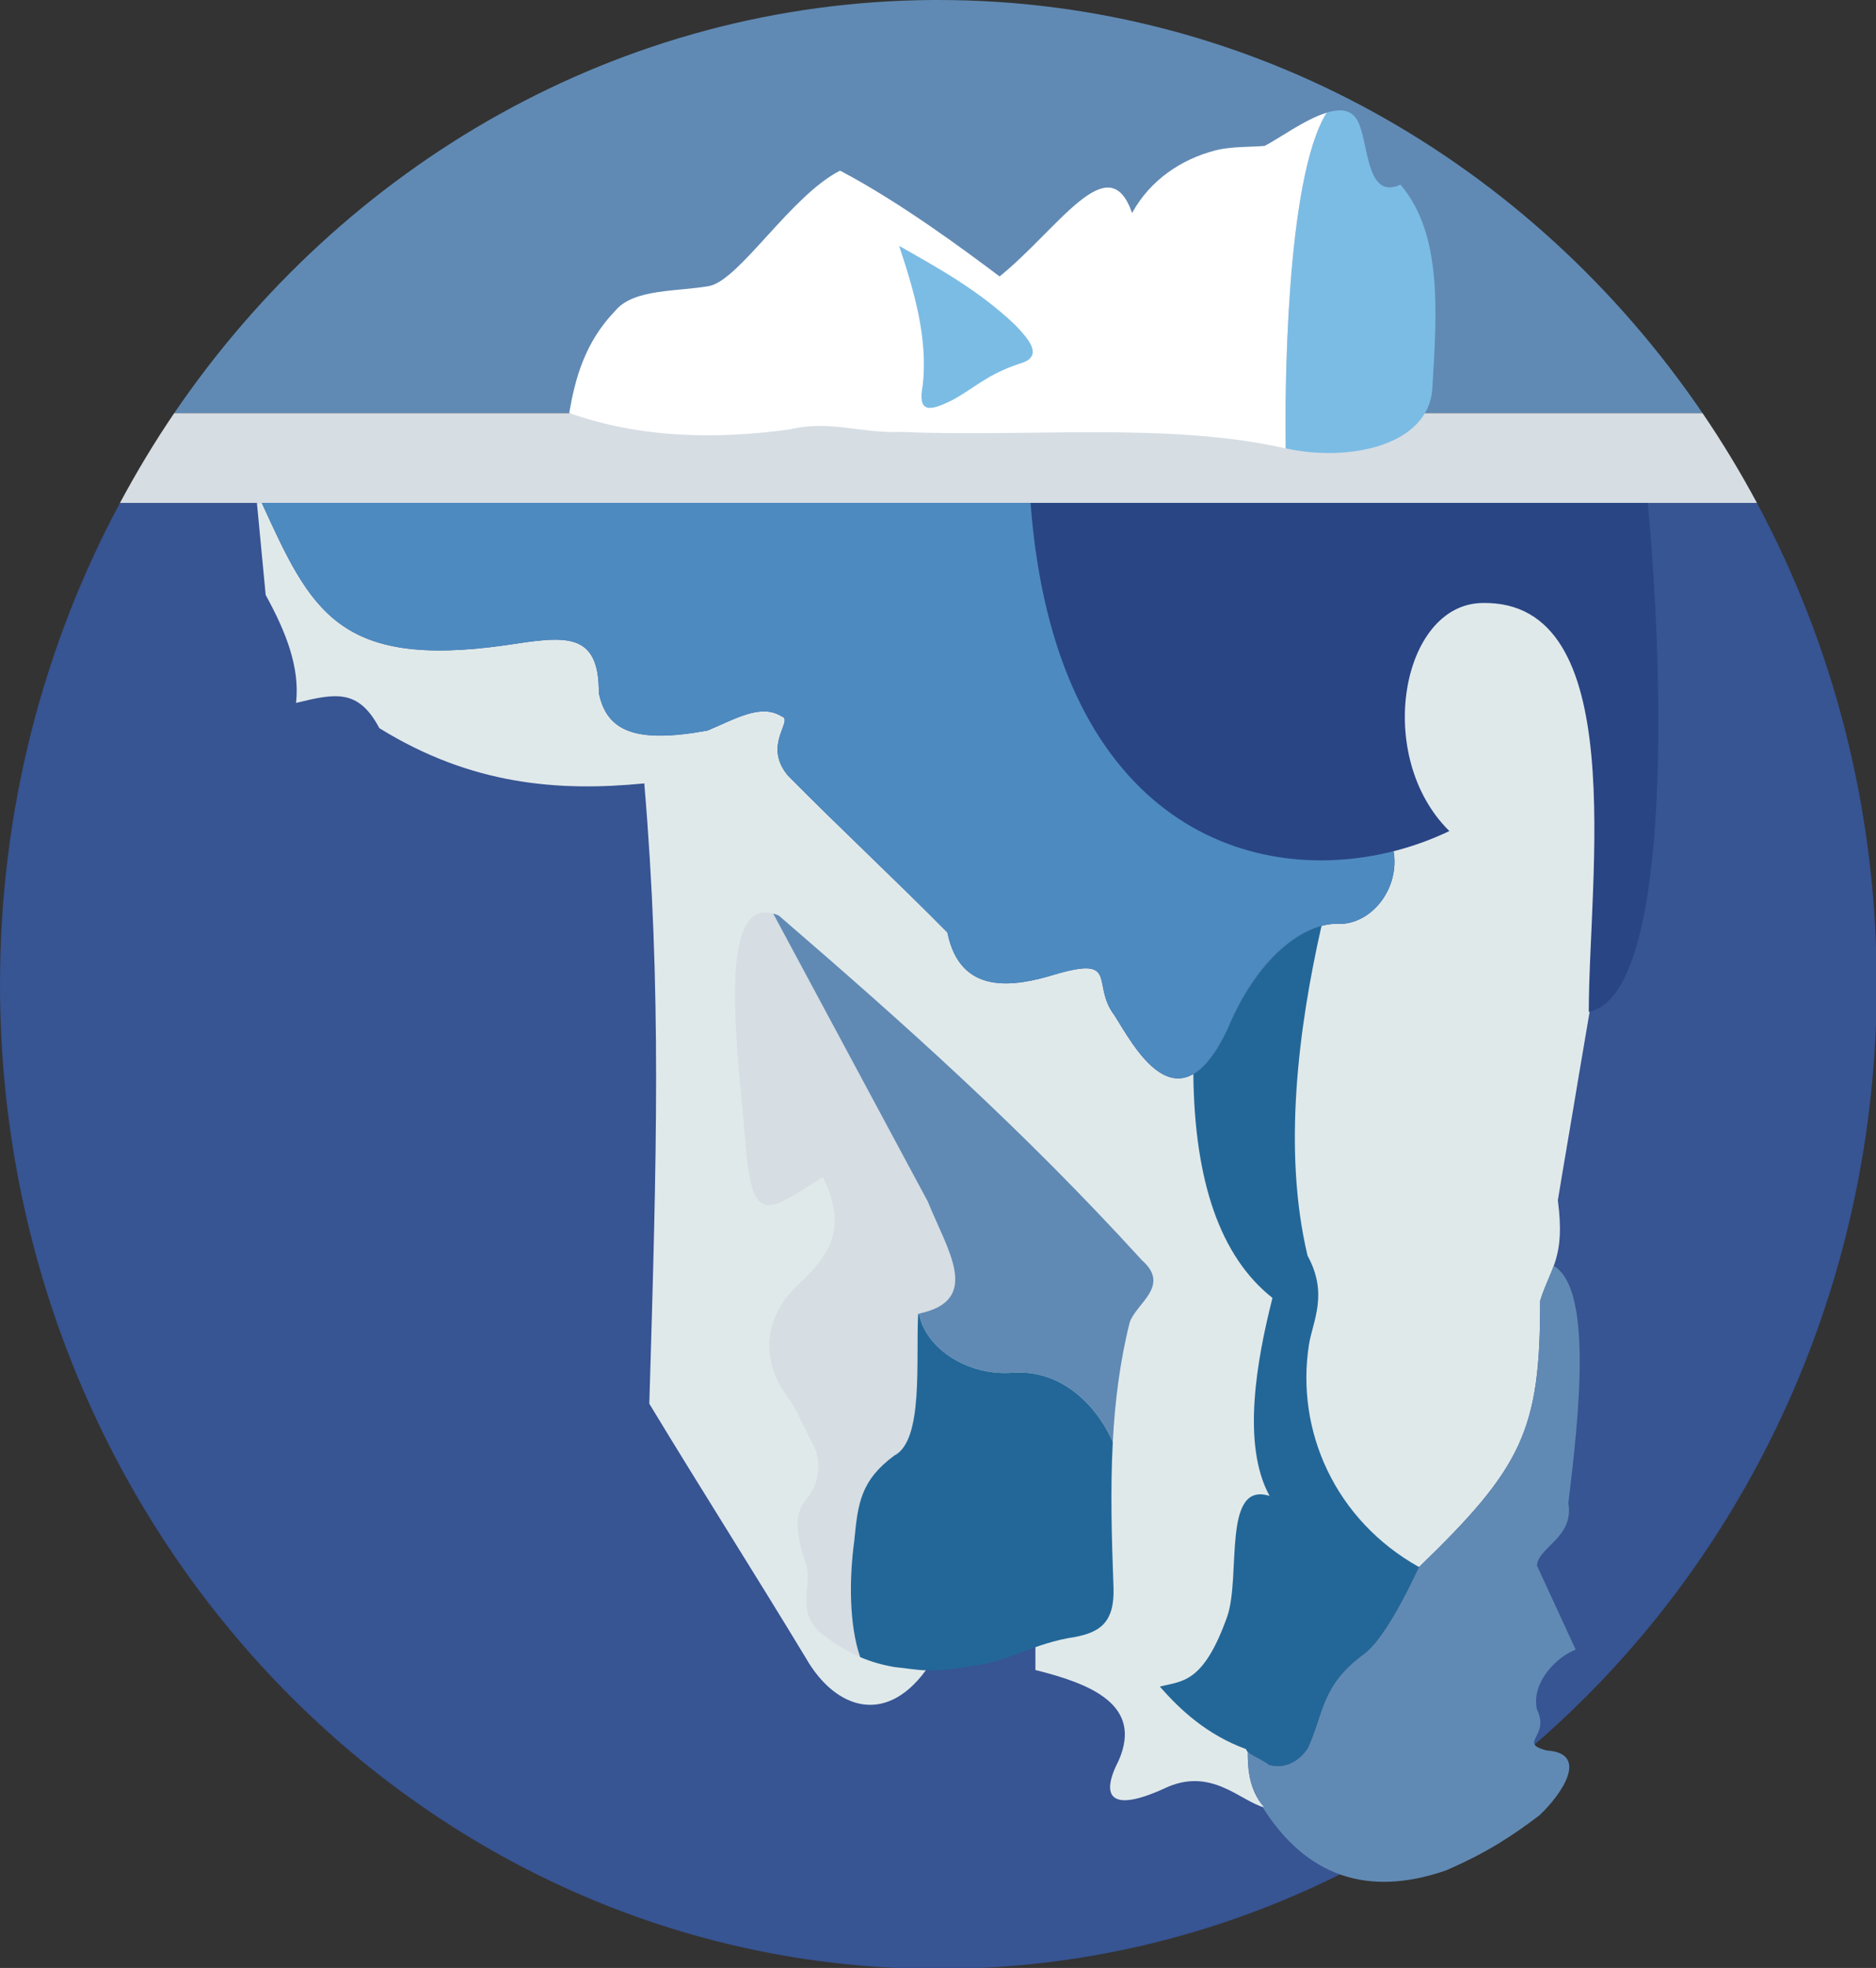
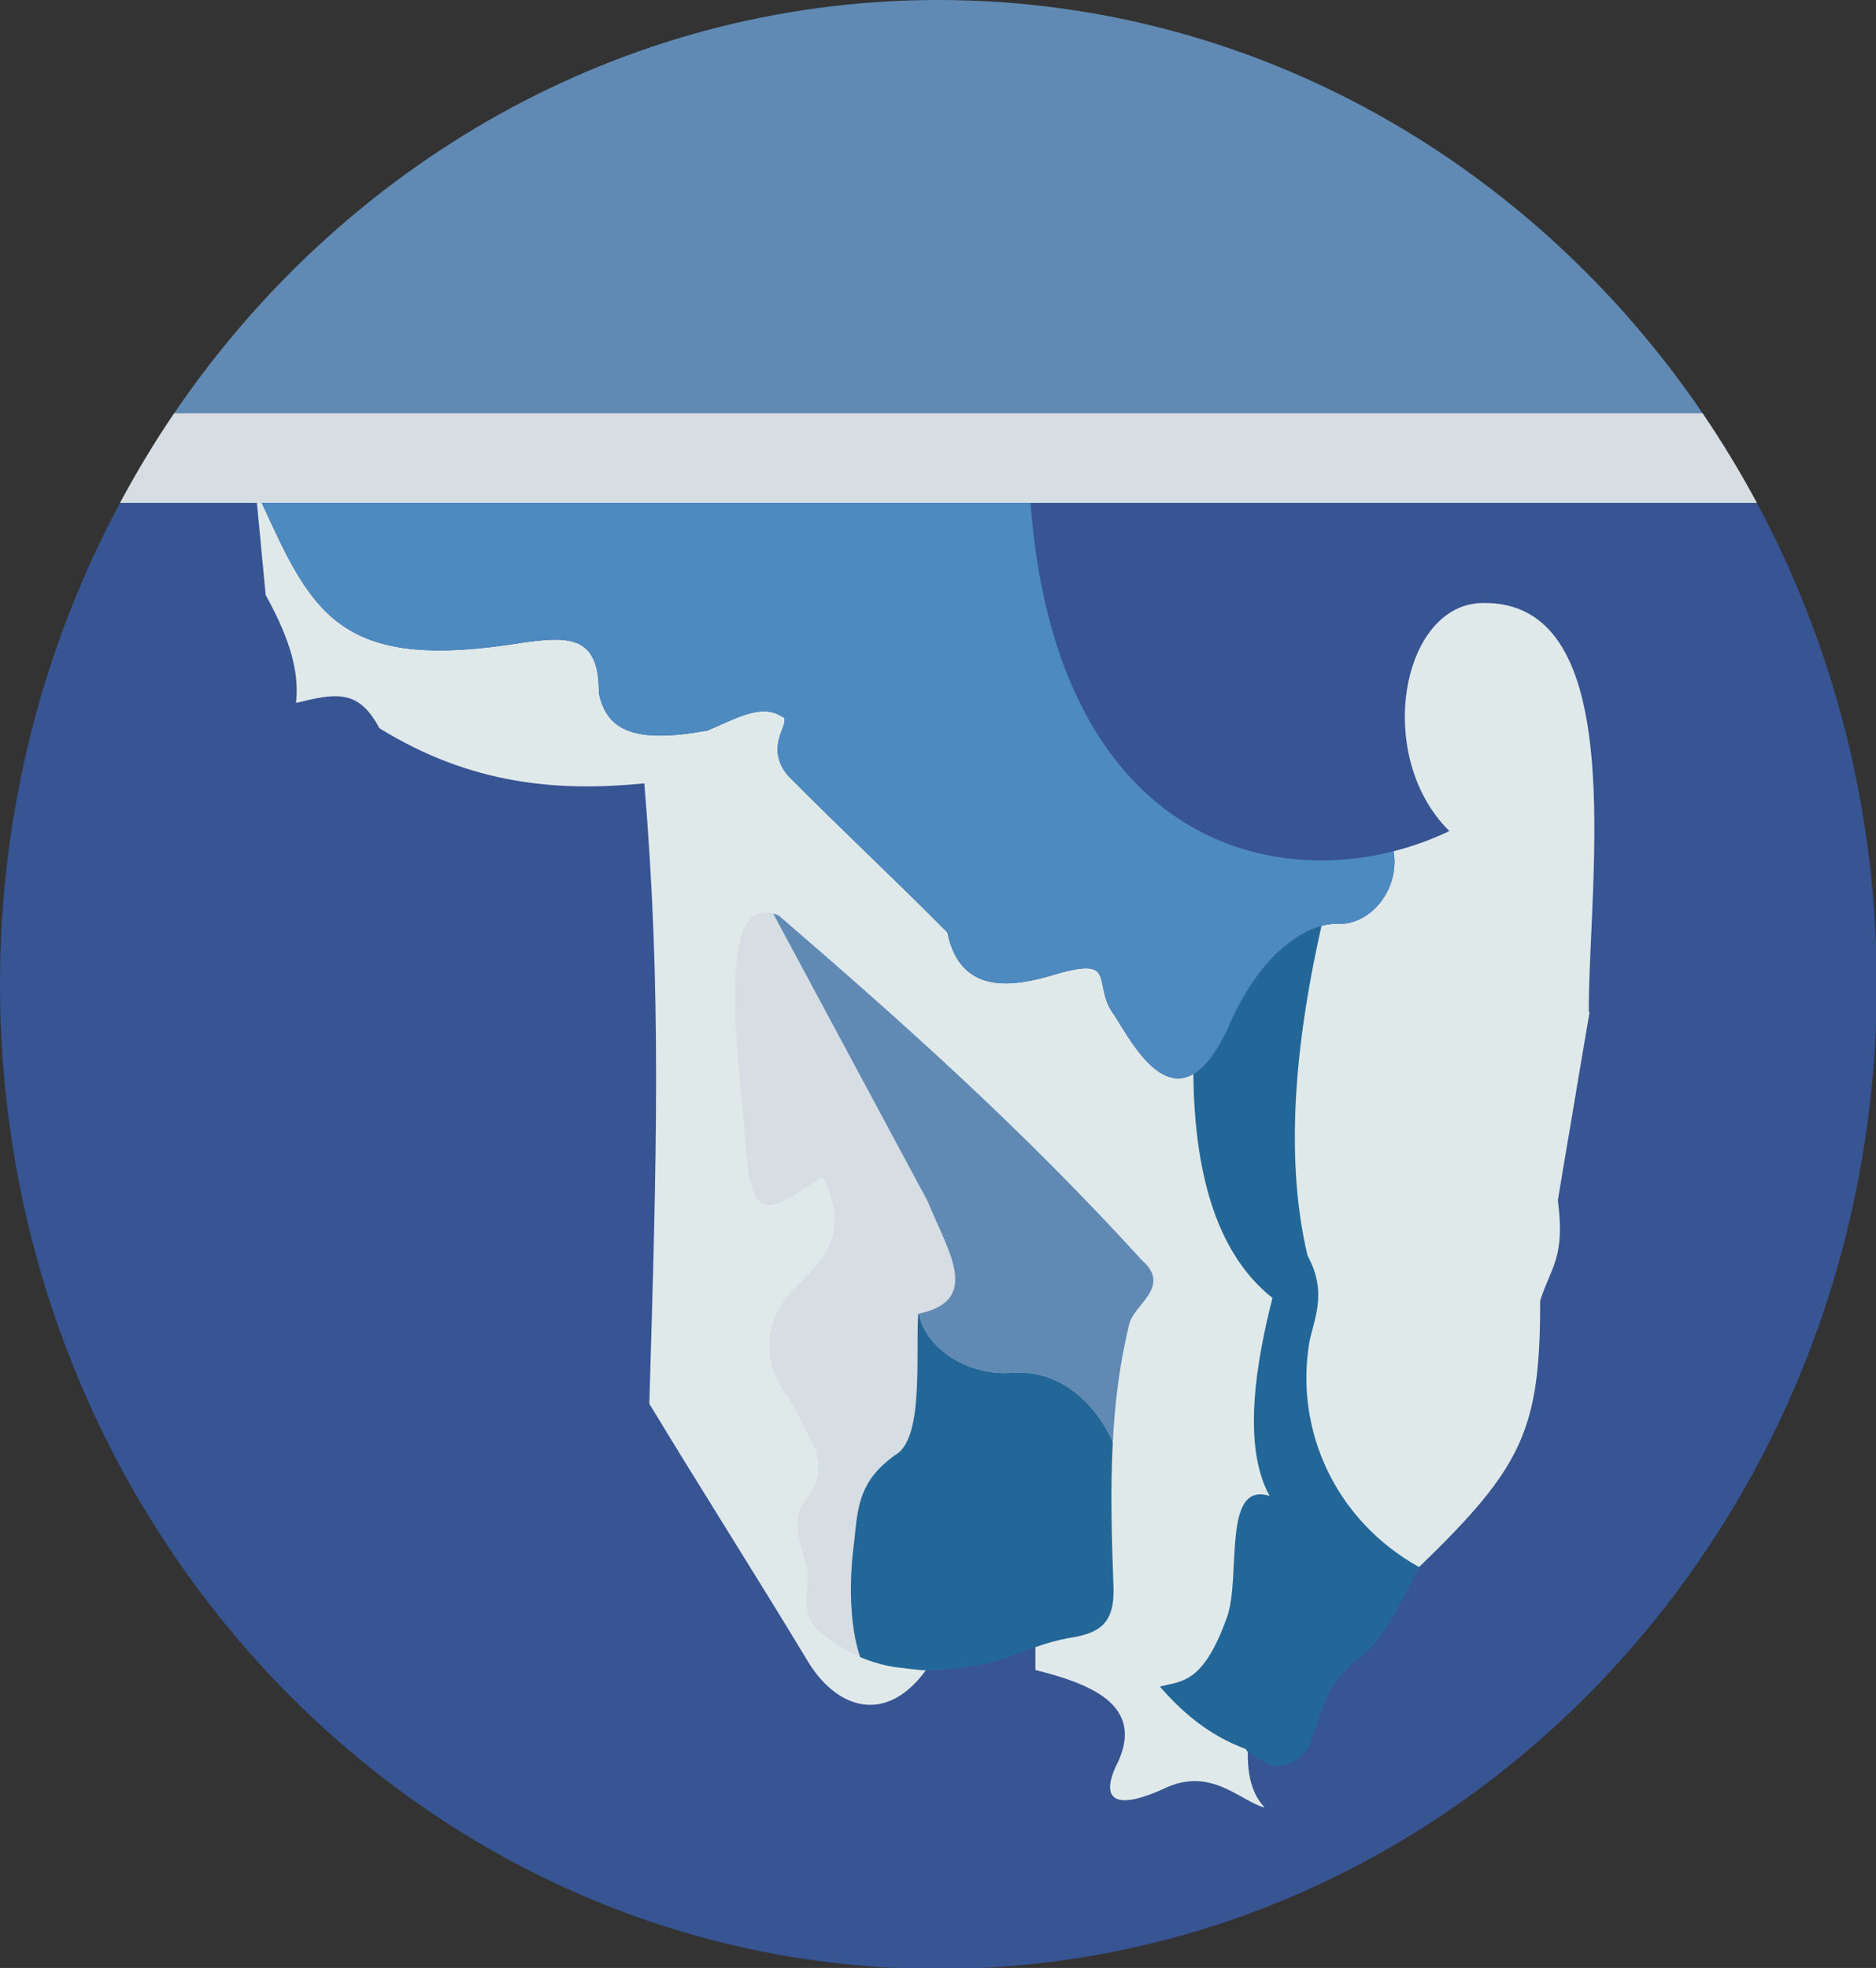
<svg xmlns="http://www.w3.org/2000/svg" xmlns:ns1="http://sodipodi.sourceforge.net/DTD/sodipodi-0.dtd" xmlns:ns2="http://www.inkscape.org/namespaces/inkscape" width="410" height="430" style="" version="1.1">
  <rect width="100%" height="100%" fill="#333333" stroke="none" />
  <style type="text/css" />
  <svg id="svg1325" ns1:version="0.32" ns2:version="0.43" ns1:docbase="D:\" ns1:docname="wikisource-nt.svg" version="1.1">
    <defs id="defs1328" />
    <ns1:namedview ns2:window-height="588" ns2:window-width="1019" ns2:pageshadow="2" ns2:pageopacity="0.0" borderopacity="1.0" bordercolor="#666666" pagecolor="#ffffff" id="base" ns2:zoom="0.97956512" ns2:cx="205.93747" ns2:cy="174.05683" ns2:window-x="-1" ns2:window-y="118" ns2:current-layer="svg1325" showguides="true" ns2:guide-bbox="true" />
    <g id="g2492" transform="matrix(1.006,0,0,1.001,-0.943,-0.218)">
      <path id="path1334" d="M 203.5,0.219 C 135.607,0.673 75.523,36.175 38.781,90.406 L 370.812,90.406 C 333.833,35.824 273.246,0.219 204.812,0.219 C 204.373,0.219 203.939,0.216 203.5,0.219 z " style="opacity:1;fill:#608ab4;fill-opacity:1;fill-rule:evenodd;stroke:none;stroke-width:0.565;stroke-linecap:butt;stroke-linejoin:round;stroke-miterlimit:4;stroke-dasharray:none;stroke-dashoffset:0;stroke-opacity:1" />
      <path id="path2488" d="M 27,110 C 10.418,141.083 0.938,176.917 0.938,215.094 C 0.938,333.714 92.283,430 204.812,430 C 317.342,430 408.656,333.714 408.656,215.094 C 408.656,176.917 399.207,141.083 382.625,110 L 27,110 z " style="opacity:1;fill:#375493;fill-opacity:1;fill-rule:evenodd;stroke:none;stroke-width:0.565;stroke-linecap:butt;stroke-linejoin:round;stroke-miterlimit:4;stroke-dasharray:none;stroke-dashoffset:0;stroke-opacity:1" />
      <path id="path2361" d="M 38.781,90.406 C 34.523,96.691 30.608,103.237 27,110 L 382.625,110 C 379.017,103.237 375.07,96.691 370.812,90.406 L 38.781,90.406 z " style="opacity:1;fill:#d6dde3;fill-opacity:1;fill-rule:evenodd;stroke:none;stroke-width:0.565;stroke-linecap:butt;stroke-linejoin:round;stroke-miterlimit:4;stroke-dasharray:none;stroke-dashoffset:0;stroke-opacity:1" />
-       <path id="path2219" d="M 291.875,24.312 C 291.029,24.327 290.12,24.517 289.156,24.812 C 280.075,39.382 280.103,87.653 280.219,98.094 C 280.238,98.098 280.262,98.089 280.281,98.094 C 293.726,101.091 311.526,97.649 312.125,84.719 C 313.153,67.678 314.179,51.15 305.188,40.531 C 296.967,44.299 298.527,29.05 295.188,25.625 C 294.354,24.668 293.194,24.29 291.875,24.312 z " style="fill:#7bbce5;fill-opacity:1;fill-rule:evenodd;stroke:none;stroke-width:1px;stroke-linecap:butt;stroke-linejoin:miter;stroke-opacity:1" />
-       <path id="path2230" d="M 289.156,24.812 C 284.368,26.283 278.539,30.649 275.656,32.062 C 273.15,32.332 268.499,32.137 265.031,33.031 C 257.576,34.955 250.791,39.53 246.875,46.719 C 241.817,31.956 230.964,50.11 218.094,60.562 C 210.965,55.168 196.604,44.405 183.438,37.469 C 172.848,42.864 161.749,61.084 155.156,62.625 C 148.306,63.91 138.65,63.15 134.625,68.031 C 127.946,74.968 125.878,82.925 124.594,90.375 C 140.265,95.941 156.704,96.11 172.375,93.969 C 181.281,91.828 187.618,94.843 196.781,94.5 C 224.591,95.698 254.712,92.289 280.219,98.094 C 280.103,87.653 280.075,39.382 289.156,24.812 z " style="fill:#ffffff;fill-opacity:1;fill-rule:evenodd;stroke:none;stroke-width:1px;stroke-linecap:butt;stroke-linejoin:miter;stroke-opacity:1" />
-       <path ns1:nodetypes="cccccc" id="path2221" d="M 196.272,53.898 C 199.617,64.003 202.517,74.107 201.41,84.212 C 200.211,90.463 202.866,90.035 207.832,87.552 C 212.713,84.897 215.282,81.986 222.476,79.588 C 228.042,78.047 224.103,73.936 221.448,71.11 C 213.51,63.559 204.876,58.786 196.272,53.898 z " style="fill:#7bbce5;fill-opacity:1;fill-rule:evenodd;stroke:none;stroke-width:1px;stroke-linecap:butt;stroke-linejoin:miter;stroke-opacity:1" />
-       <path id="path2364" d="M 224.812,110 C 230.664,187.793 282.917,197.35 315.812,181.625 C 299.364,165.36 305.33,132.209 322.875,131.844 C 355.327,131.054 346.087,191.67 346.094,221.094 C 363.836,217.486 362.674,150.355 358.906,110 L 224.812,110 z " style="fill:#294584;fill-opacity:1;fill-rule:evenodd;stroke:none;stroke-width:1px;stroke-linecap:butt;stroke-linejoin:miter;stroke-opacity:1" />
      <path ns1:nodetypes="cccccccccccccccccccccccccccccssssssssssscccccc" id="path2370" d="M 56.75,110 C 57.388,116.697 58.018,123.397 58.656,130.094 C 62.949,137.952 66.14,145.798 65.25,153.656 C 73.729,151.567 78.782,150.474 83.344,159.156 C 103.297,171.579 122.25,173.061 140.906,171.219 C 144.699,216.36 143.593,252.67 142,306.625 C 153.331,325.449 164.669,343.301 176,362.125 C 182.507,373.569 193.92,377.183 202.875,363.656 C 210.551,360.184 218.199,356.722 225.875,353.25 C 225.875,357.088 225.875,360.912 225.875,364.75 C 237.663,367.716 249.323,372.228 243.969,384.5 C 239.894,392.425 242.187,395.951 253.781,390.656 C 264.023,385.668 270.343,393.404 275.688,394.781 C 268.067,386.666 274.625,370.69 274.865,354.19 C 285.8,353.191 298.285,343.28 309.219,342.281 C 331.701,320.461 335.572,312.342 335.531,284.156 C 337.79,276.846 341.034,274.915 339.375,262.219 C 340.654,254.36 342.439,244.077 343.719,236.219 C 344.595,231.075 345.438,226.039 346.281,221.062 C 346.22,221.076 346.155,221.081 346.094,221.094 C 346.087,191.67 355.327,131.054 322.875,131.844 C 305.33,132.209 299.364,165.36 315.812,181.625 C 311.999,183.448 307.918,184.955 303.688,186.031 C 305.021,193.703 299.479,201.574 292.219,201.906 C 284.974,201.258 274.318,208.448 267.562,224.938 C 256.766,247.709 246.941,227.898 243,221.781 C 237.941,215.064 244.153,208.82 230.281,212.875 C 221.137,215.702 209.529,217.57 206.75,203.75 C 195.054,191.871 183.853,181.442 172.156,169.562 C 167.486,164.004 171.376,159.428 171.406,157.469 C 171.406,157.427 171.407,157.359 171.406,157.312 C 171.406,157.305 171.407,157.288 171.406,157.281 C 171.4,157.259 171.382,157.209 171.375,157.188 C 171.369,157.164 171.352,157.116 171.344,157.094 C 171.329,157.057 171.302,157.003 171.281,156.969 C 171.276,156.958 171.255,156.917 171.25,156.906 C 171.242,156.898 171.223,156.88 171.219,156.875 C 171.199,156.854 171.152,156.805 171.125,156.781 C 171.095,156.758 171.042,156.715 171,156.688 C 170.983,156.677 170.953,156.664 170.938,156.656 C 170.883,156.63 170.815,156.615 170.75,156.594 C 166.188,153.715 160.656,157.181 154.625,159.688 C 138.882,162.578 132.734,159.796 131.031,151.469 C 131.124,137.714 123.388,139.149 110.75,141.062 C 74.322,146.252 68.431,133.359 57.812,110 L 56.75,110 z " style="fill:#e0e9ea;fill-opacity:1;fill-rule:evenodd;stroke:none;stroke-width:1px;stroke-linecap:butt;stroke-linejoin:miter;stroke-opacity:1" />
      <path id="path2383" d="M 57.812,110 C 68.431,133.359 74.322,146.252 110.75,141.062 C 123.388,139.149 131.124,137.714 131.031,151.469 C 132.734,159.796 138.882,162.578 154.625,159.688 C 160.656,157.181 166.188,153.715 170.75,156.594 C 170.815,156.615 170.883,156.63 170.938,156.656 C 170.953,156.664 170.983,156.677 171,156.688 C 171.042,156.715 171.095,156.758 171.125,156.781 C 171.152,156.805 171.199,156.854 171.219,156.875 C 171.223,156.88 171.242,156.898 171.25,156.906 C 171.255,156.917 171.276,156.958 171.281,156.969 C 171.302,157.003 171.329,157.057 171.344,157.094 C 171.352,157.116 171.369,157.164 171.375,157.188 C 171.382,157.209 171.4,157.259 171.406,157.281 C 171.407,157.288 171.406,157.305 171.406,157.312 C 171.407,157.359 171.406,157.427 171.406,157.469 C 171.376,159.428 167.486,164.004 172.156,169.562 C 183.853,181.442 195.054,191.871 206.75,203.75 C 209.529,217.57 221.137,215.702 230.281,212.875 C 244.153,208.82 237.941,215.064 243,221.781 C 246.941,227.898 256.766,247.709 267.562,224.938 C 274.318,208.448 284.974,201.258 292.219,201.906 C 299.479,201.574 305.021,193.703 303.688,186.031 C 271.419,194.24 229.985,178.775 224.812,110 L 57.812,110 z " style="fill:#4d8ac0;fill-opacity:1;fill-rule:evenodd;stroke:none;stroke-width:1px;stroke-linecap:butt;stroke-linejoin:miter;stroke-opacity:1" />
      <path id="path2398" d="M 166.938,199.375 C 156.439,200.06 161.911,235.161 163.062,251.781 C 164.618,268.142 168.265,264.288 179.688,257.156 C 184.94,267.81 181.746,273.762 174.312,280.656 C 168.778,285.886 165.604,293.698 170.406,302.688 C 171.875,305.136 173.109,306.173 174.812,310.031 C 175.955,312.316 177.076,314.621 178.219,316.906 C 179.537,321.958 178.05,325.11 175.844,327.812 C 173.801,330.738 173.407,333.687 176.062,341.781 C 177.512,346.482 173.54,352.095 179.688,357.031 C 182.412,359.148 185.081,360.731 187.812,361.906 C 185.442,355.007 185.372,345.05 186.531,336.5 C 187.314,328.434 187.858,323.419 195.219,317.938 C 201.64,314.648 199.858,297.274 200.406,286.938 C 200.469,286.993 200.559,287.043 200.625,287.094 C 200.617,287.048 200.633,286.984 200.625,286.938 C 214.361,284.037 206.714,273.05 202.5,262.5 L 168.906,199.625 C 168.242,199.441 167.631,199.353 167.062,199.375 C 167.021,199.377 166.979,199.372 166.938,199.375 z " style="fill:#d6dde3;fill-opacity:1;fill-rule:evenodd;stroke:none;stroke-width:1px;stroke-linecap:butt;stroke-linejoin:miter;stroke-opacity:1" />
      <path id="path2404" d="M 168.906,199.625 L 202.5,262.5 C 206.714,273.05 214.361,284.037 200.625,286.938 C 201.849,294.299 210.954,300.705 221.062,299.844 C 231.577,299.166 239.224,307.028 242.688,314.969 C 243.145,306.212 244.213,297.522 246.344,288.938 C 247.701,284.694 255.395,280.934 249,275.281 C 223.101,246.766 198.138,224.349 170.125,200.062 C 169.699,199.878 169.297,199.734 168.906,199.625 z " style="fill:#608ab4;fill-opacity:1;fill-rule:evenodd;stroke:none;stroke-width:1px;stroke-linecap:butt;stroke-linejoin:miter;stroke-opacity:1" />
      <path id="path2407" d="M 200.406,286.938 C 199.858,297.274 201.64,314.648 195.219,317.938 C 187.858,323.419 187.314,328.434 186.531,336.5 C 185.37,345.061 185.433,355.037 187.812,361.938 C 190.242,362.976 192.731,363.68 195.375,364.125 C 199.821,364.523 202.62,365.623 212,363.906 C 220.213,362.959 225.144,358.948 234.531,357.531 C 239.655,356.525 243.123,354.569 242.844,346.75 C 242.453,336.071 242.137,325.469 242.688,314.969 C 239.224,307.028 231.577,299.166 221.062,299.844 C 211.072,300.695 202.048,294.439 200.656,287.188 C 200.654,287.173 200.659,287.171 200.656,287.156 C 200.651,287.152 200.661,287.129 200.656,287.125 C 200.58,287.059 200.481,287.008 200.406,286.938 z " style="fill:#236798;fill-opacity:1;fill-rule:evenodd;stroke:none;stroke-width:1px;stroke-linecap:butt;stroke-linejoin:miter;stroke-opacity:1" />
-       <path ns1:nodetypes="ccccccccssssscccccsssssssccccc" id="path2460" d="M 338.469,276.531 C 337.606,278.923 336.488,281.061 335.531,284.156 C 335.572,312.342 331.701,320.461 309.219,342.281 C 309.016,342.332 302.588,357.407 297.125,361.344 C 287.91,368.156 288.485,374.333 285.062,381.781 C 282.585,385.546 279.165,386.152 276.688,385.469 C 275.141,384.248 273.578,383.669 272.031,381.812 C 271.933,384.858 272.146,387.631 272.938,390.062 C 272.973,390.134 272.996,390.209 273.031,390.281 C 273.035,390.291 273.028,390.303 273.031,390.312 C 273.465,391.195 273.872,392.086 274.281,392.969 C 274.304,393.005 274.321,393.027 274.344,393.062 C 274.348,393.071 274.34,393.085 274.344,393.094 C 274.716,393.673 275.144,394.232 275.625,394.75 C 275.479,394.711 275.335,394.673 275.188,394.625 C 284.626,409.717 297.956,414.438 315.062,408.5 C 324.274,404.482 329.659,400.804 335.375,396.469 C 340.347,391.752 346.263,382.898 336.938,382.312 C 335.609,381.961 334.869,381.617 334.5,381.25 C 334.487,381.236 334.45,381.201 334.438,381.188 C 334.402,381.145 334.37,381.074 334.344,381.031 C 334.306,380.967 334.27,380.879 334.25,380.812 C 334.246,380.798 334.222,380.765 334.219,380.75 C 334.215,380.727 334.221,380.679 334.219,380.656 C 334.217,380.633 334.219,380.586 334.219,380.562 C 334.237,379.218 336.796,377.3 334.844,373.406 C 333.508,367.451 339.184,361.82 343.25,360.312 C 340.455,354.199 337.639,348.082 334.844,341.969 C 335.037,337.954 342.934,335.835 341.656,328.344 C 343.936,309.5 347.025,281.529 338.469,276.531 z " style="fill:#608ab4;fill-opacity:1;fill-rule:evenodd;stroke:none;stroke-width:1px;stroke-linecap:butt;stroke-linejoin:miter;stroke-opacity:1" />
      <path id="path2468" d="M 288.031,202.312 C 281.276,204.13 273.104,211.411 267.562,224.938 C 265.032,230.275 262.548,233.273 260.188,234.656 C 260.424,257.905 265.947,274.457 277.375,283.531 C 273.986,296.982 270.607,315.524 276.75,326.75 C 266.371,323.467 270.603,344.334 267.531,353.125 C 262.342,367.741 257.778,367.104 252.906,368.375 C 257.354,373.459 263.078,378.854 271.656,382.031 C 271.658,382.048 271.653,382.077 271.656,382.094 C 271.674,382.169 271.734,382.268 271.781,382.344 C 272.421,383.315 275.298,384.372 276.688,385.469 C 279.165,386.152 282.585,385.546 285.062,381.781 C 288.485,374.333 287.91,368.156 297.125,361.344 C 302.46,357.499 308.741,343.001 309.219,342.281 C 290.984,332.033 282.365,312.504 285.312,293.688 C 286.16,288.498 289.554,282.679 285,274.312 C 279.554,251.319 283.022,224.567 288.031,202.312 z " style="fill:#236798;fill-opacity:1;fill-rule:evenodd;stroke:none;stroke-width:1px;stroke-linecap:butt;stroke-linejoin:miter;stroke-opacity:1" />
    </g>
  </svg>
</svg>